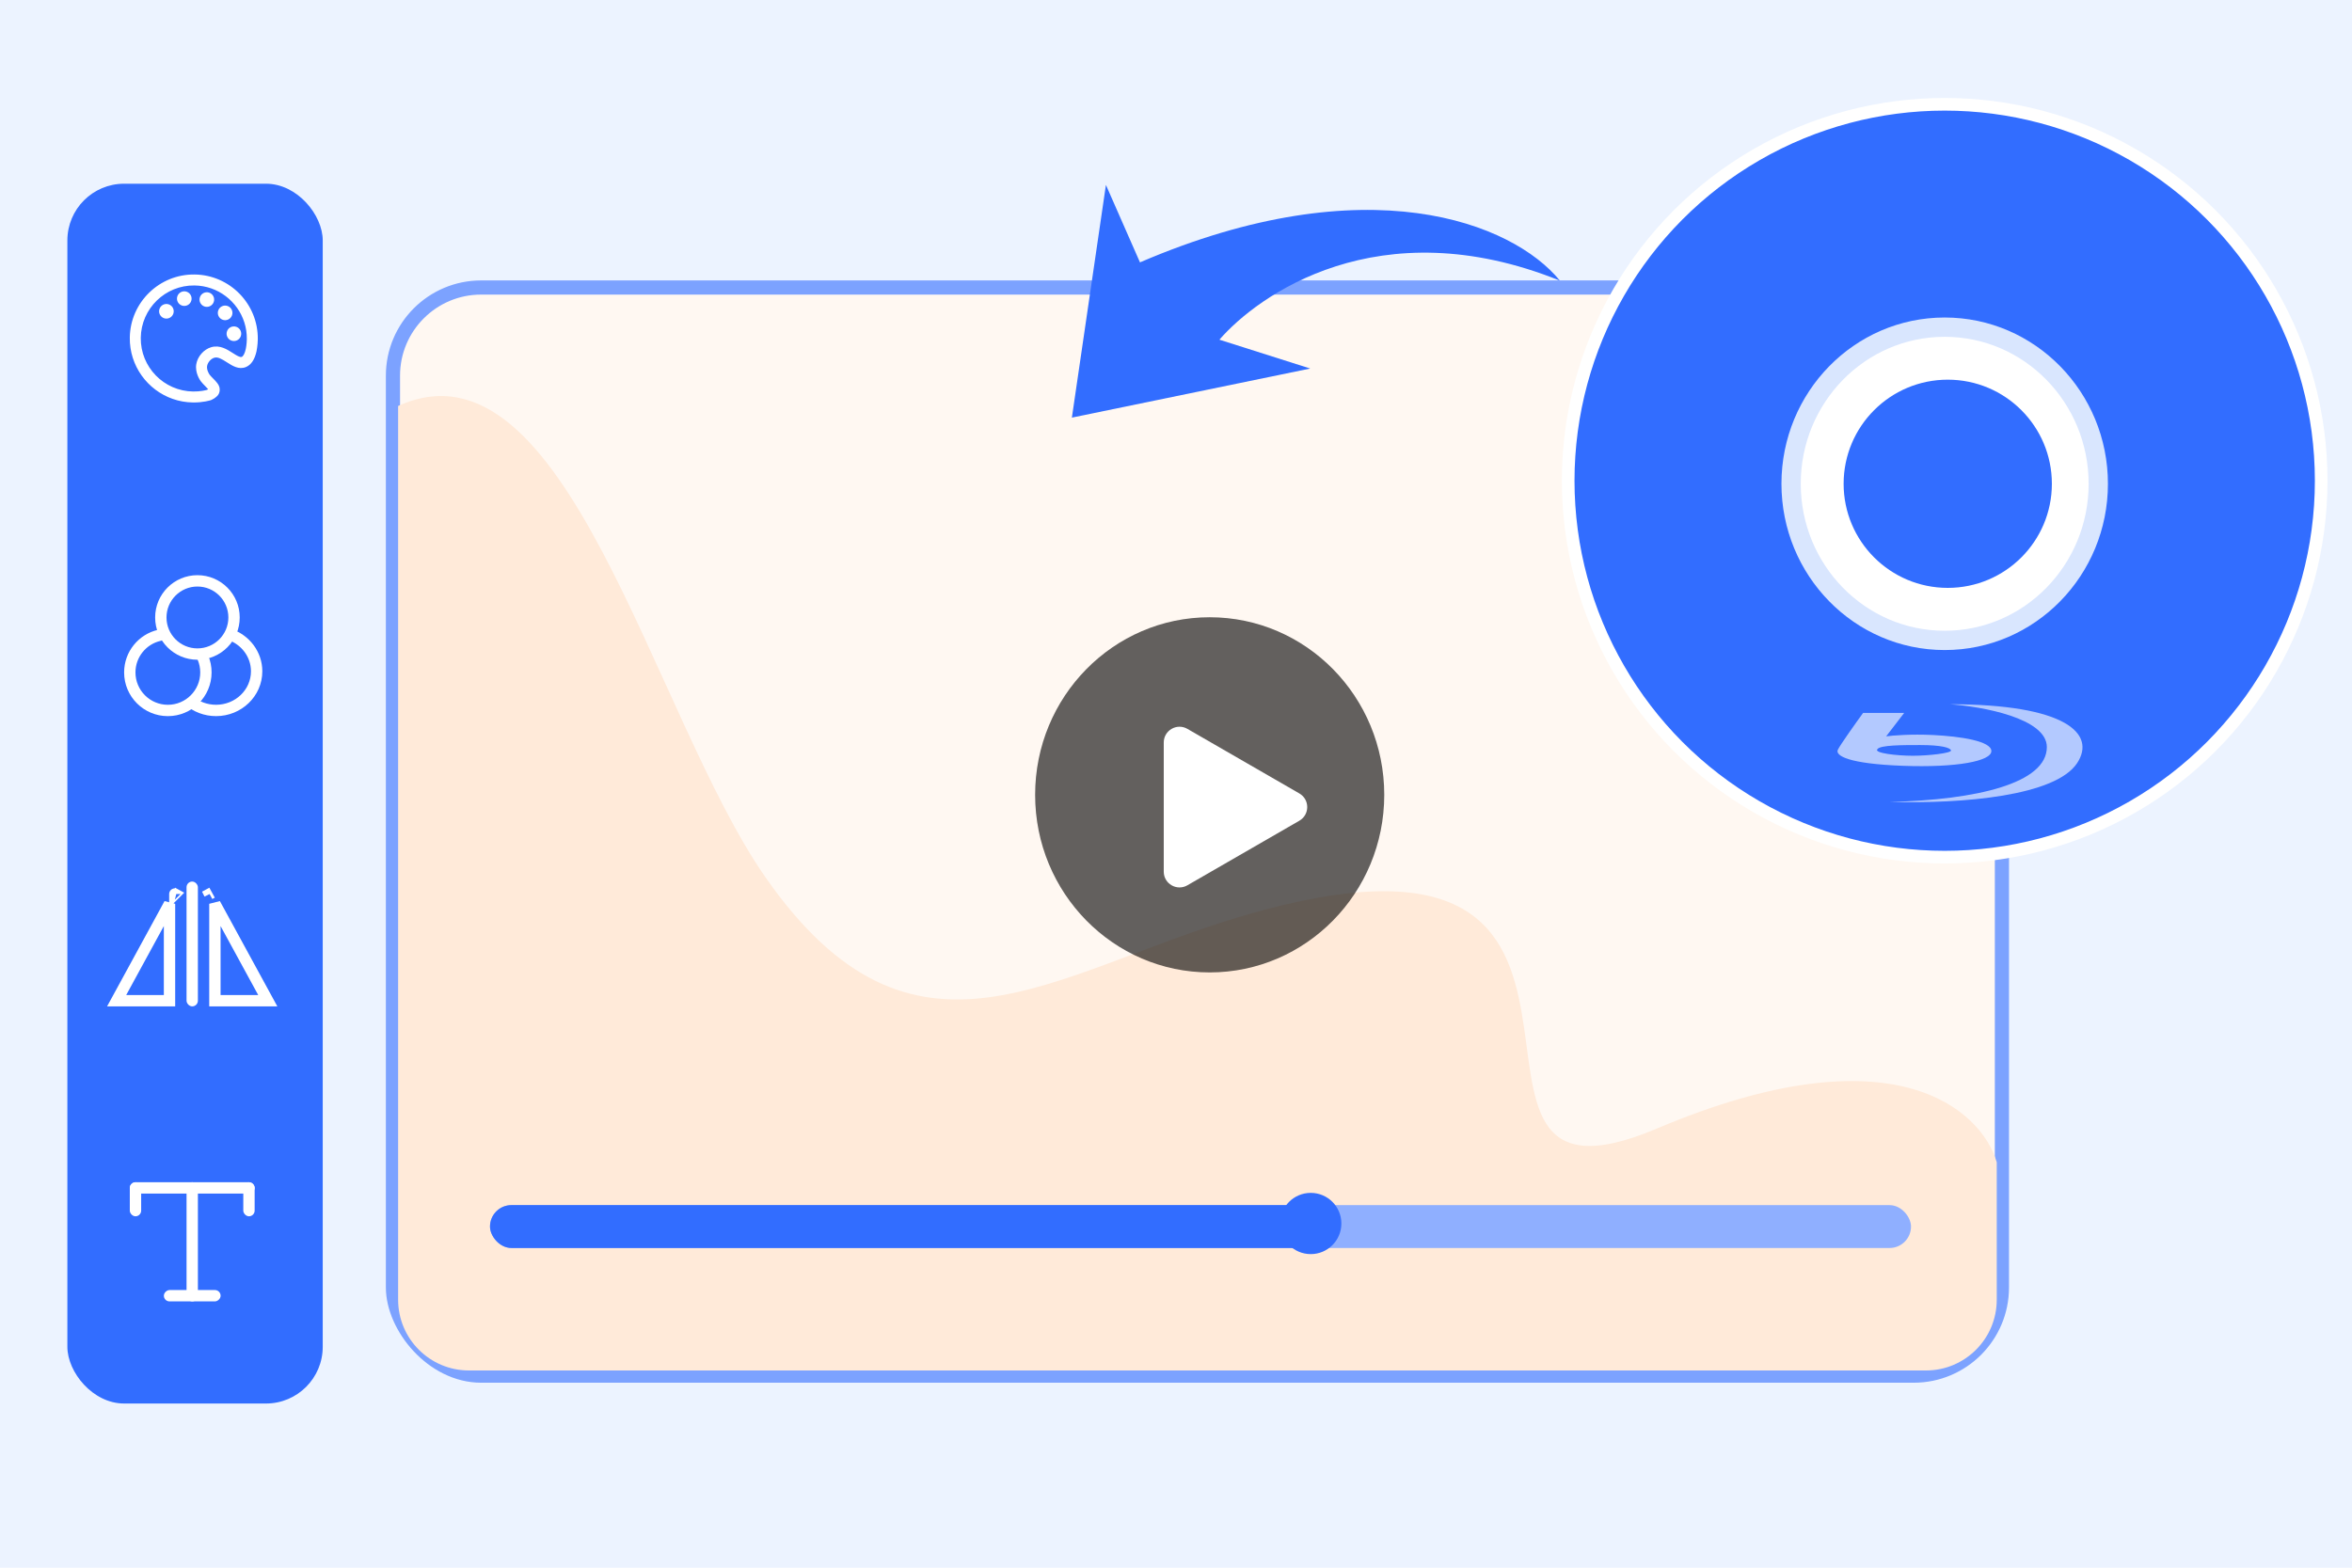
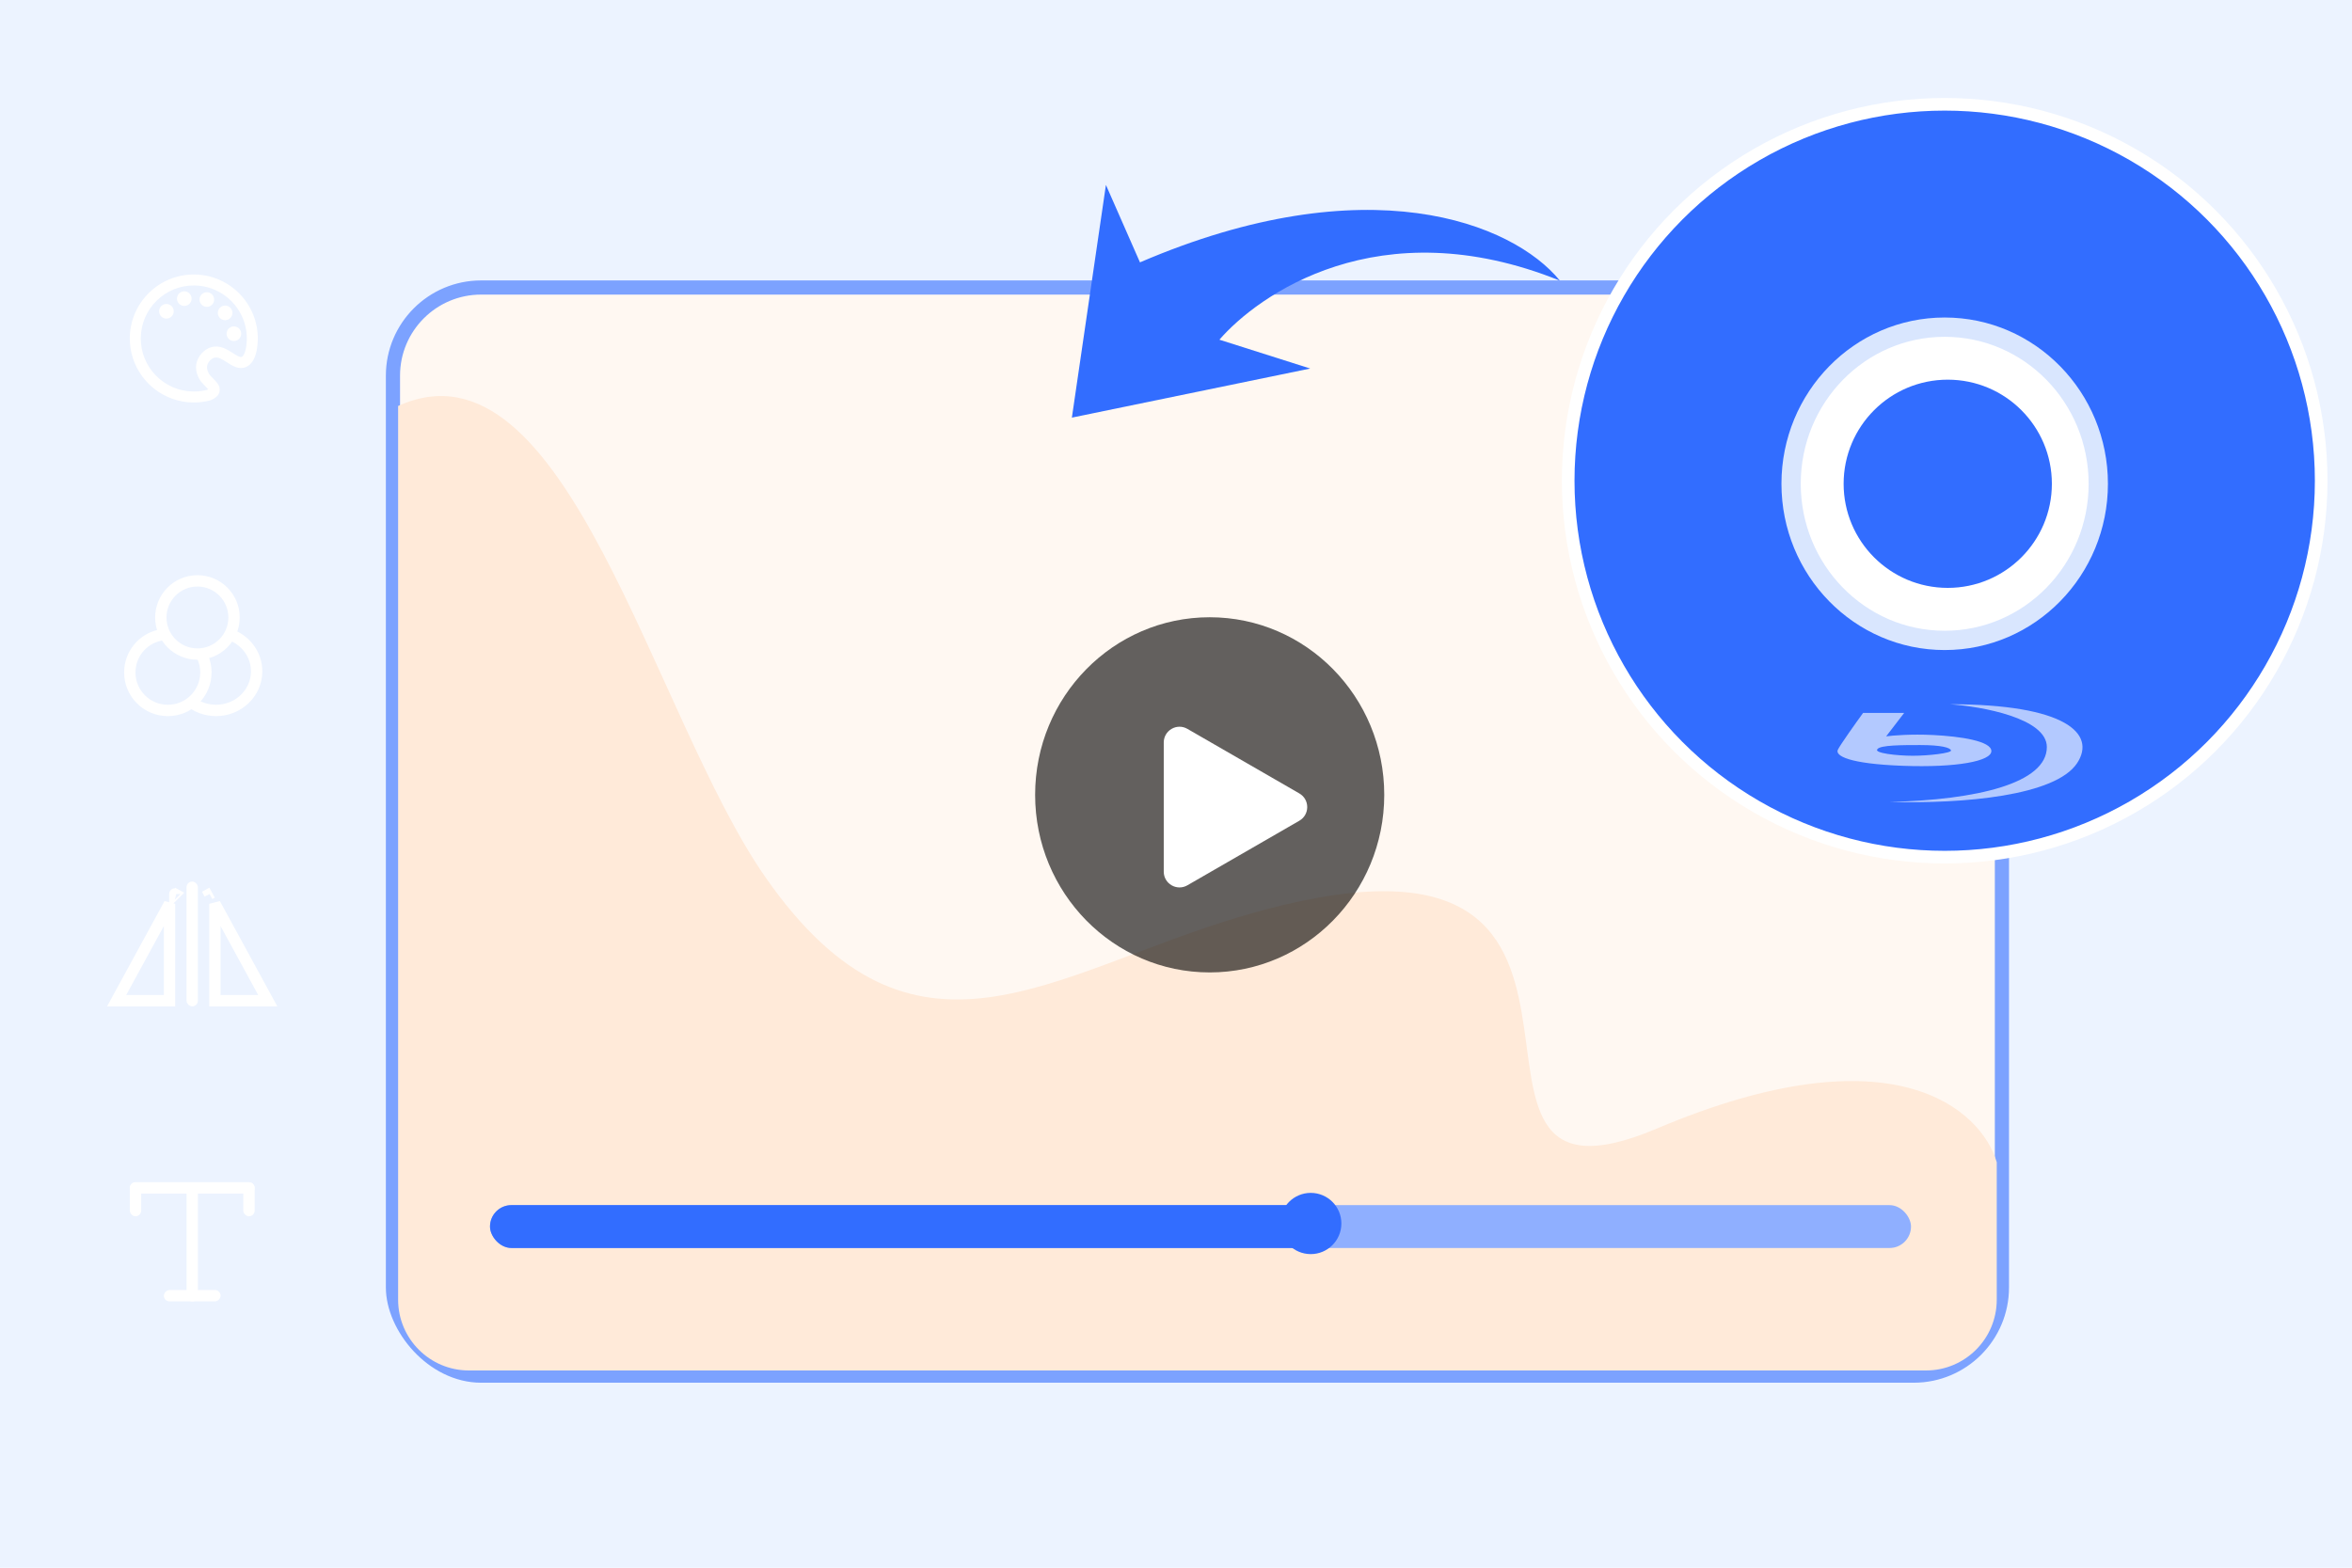
<svg xmlns="http://www.w3.org/2000/svg" width="384" height="256" viewBox="0 0 384 256" fill="none">
  <rect width="384" height="256" fill="#ECF3FF" />
  <rect x="64.156" y="46.95" width="262.688" height="177.688" rx="14.398" fill="#FFF8F2" stroke="#7CA2FF" stroke-width="2.312" />
  <path d="M65 212.236V66.295C92.5 53.795 106.5 116.795 125 143.295C149.186 177.94 171.5 158.795 203 149.532C276.748 127.848 228 202.295 270.5 184.295C309.229 167.892 323.5 181.295 326 189.795V212.236C326 218.62 320.825 223.795 314.442 223.795H76.558C70.175 223.795 65 218.62 65 212.236Z" fill="#FFEAD9" />
  <ellipse opacity="0.61" cx="197.5" cy="129.795" rx="28.5" ry="29" fill="black" />
  <path d="M212.137 129.566C213.853 130.556 213.853 133.033 212.137 134.023L193.859 144.569C192.143 145.558 190 144.32 190 142.34L190 121.249C190 119.269 192.143 118.031 193.859 119.021L212.137 129.566Z" fill="white" />
  <rect x="80" y="196.795" width="232" height="7" rx="3.5" fill="#8FAFFF" />
  <rect x="80" y="196.794" width="136" height="7" rx="3.5" fill="#326DFF" />
  <circle cx="214" cy="199.794" r="5" fill="#326DFF" />
  <path d="M213.912 60.18L175 68.197L180.559 30.197L186.118 42.844C223.176 26.918 246.956 36.351 254.676 45.827C225.029 33.877 205.265 48.333 199.088 55.471L213.912 60.18Z" fill="#326DFF" />
  <circle cx="317.5" cy="78.5" r="61.469" fill="#326DFF" stroke="white" stroke-width="2.062" />
  <path d="M318.296 115C323.59 115.364 334.179 117.273 334.179 121.993C334.179 127.894 322.767 130.625 308.53 130.953C320.531 131.281 335.591 129.97 339.121 124.616C342.29 119.808 337.238 115 318.296 115Z" fill="white" fill-opacity="0.63" />
  <path fill-rule="evenodd" clip-rule="evenodd" d="M310.883 116.42H304.177C302.961 118.096 300.436 121.643 300.059 122.43C299.588 123.414 301.824 124.725 310.648 125.053C319.472 125.38 325.12 124.288 325.12 122.649C325.12 121.01 320.06 120.245 315.59 120.026C312.013 119.851 309.001 120.099 307.942 120.245L310.883 116.42ZM313.472 121.665C310.648 121.665 307.001 121.665 306.53 122.321C305.824 122.977 309.707 123.414 312.295 123.414C314.884 123.414 318.649 122.977 318.531 122.539C318.413 122.102 317.001 121.665 313.472 121.665Z" fill="white" fill-opacity="0.63" />
  <path d="M317.5 104.576C331.38 104.576 342.576 93.094 342.576 79C342.576 64.906 331.38 53.424 317.5 53.424C303.62 53.424 292.424 64.906 292.424 79C292.424 93.094 303.62 104.576 317.5 104.576Z" fill="white" stroke="#D9E6FE" stroke-width="3.151" />
  <circle cx="318" cy="79" r="17" fill="#326DFF" />
-   <rect x="11" y="30" width="41.691" height="199.191" rx="9.265" fill="#326DFF" />
  <path d="M31.775 44.825C26.014 44.751 21.266 49.378 21.192 55.14C21.134 59.738 24.067 63.689 28.183 65.136C29.225 65.502 30.343 65.708 31.508 65.723C33.196 65.744 34.365 65.365 34.414 65.349L34.553 65.29C34.752 65.185 34.957 65.076 35.15 64.934C35.304 64.82 35.592 64.609 35.756 64.234C35.795 64.145 35.919 63.82 35.855 63.396C35.766 62.791 35.284 62.304 34.775 61.789C34.567 61.578 34.351 61.359 34.217 61.181C34.072 60.982 33.718 60.343 33.813 59.766C33.91 59.176 34.438 58.57 34.989 58.416C35.569 58.252 36.181 58.606 37.048 59.163C37.956 59.746 38.986 60.407 40.14 59.941C40.993 59.596 41.578 58.73 41.881 57.36C41.889 57.323 42.077 56.428 42.09 55.407C42.164 49.646 37.536 44.898 31.775 44.825ZM40.13 56.98C39.974 57.69 39.726 58.176 39.468 58.28C39.174 58.399 38.586 58.021 38.016 57.655C37.075 57.051 35.903 56.298 34.505 56.691C33.29 57.032 32.255 58.202 32.045 59.474C31.809 60.906 32.683 62.121 32.783 62.255L32.783 62.255C32.99 62.53 33.25 62.793 33.501 63.047C33.642 63.19 33.849 63.4 33.982 63.56C33.927 63.593 33.862 63.628 33.792 63.666C33.558 63.732 32.699 63.947 31.531 63.931C26.756 63.87 22.922 59.937 22.984 55.163C23.045 50.389 26.979 46.555 31.752 46.616C32.717 46.628 33.643 46.799 34.507 47.102C37.917 48.301 40.348 51.575 40.299 55.385C40.288 56.221 40.13 56.98 40.13 56.98Z" fill="white" />
  <path d="M37.062 54.1C36.843 54.722 37.17 55.404 37.792 55.622C38.414 55.841 39.096 55.514 39.314 54.892C39.533 54.27 39.206 53.588 38.584 53.37C37.962 53.151 37.28 53.478 37.062 54.1ZM27.565 49.706C26.943 49.487 26.261 49.814 26.043 50.436C25.824 51.058 26.151 51.74 26.773 51.959C27.395 52.177 28.077 51.85 28.295 51.228C28.514 50.606 28.187 49.925 27.565 49.706ZM30.483 47.638C29.861 47.42 29.179 47.747 28.96 48.369C28.742 48.991 29.069 49.672 29.691 49.891C30.313 50.11 30.994 49.783 31.213 49.161C31.432 48.539 31.105 47.857 30.483 47.638ZM37.153 49.967C36.531 49.748 35.849 50.075 35.63 50.697C35.412 51.319 35.739 52.001 36.361 52.22C36.983 52.438 37.664 52.111 37.883 51.489C38.102 50.867 37.775 50.186 37.153 49.967ZM34.165 47.791C33.543 47.573 32.861 47.9 32.643 48.522C32.424 49.144 32.751 49.826 33.373 50.044C33.995 50.263 34.677 49.936 34.895 49.314C35.114 48.692 34.787 48.01 34.165 47.791Z" fill="white" />
  <circle cx="32.234" cy="100.83" r="5.977" stroke="white" stroke-width="1.853" />
  <path d="M26.024 103.745C23.257 104.372 21.191 106.847 21.191 109.804C21.191 113.235 23.973 116.017 27.405 116.017C30.836 116.017 33.618 113.235 33.618 109.804C33.618 108.96 33.45 108.155 33.145 107.421" stroke="white" stroke-width="1.853" stroke-linecap="round" />
  <path d="M30.855 114.387C32.028 115.399 33.577 116.015 35.275 116.015C38.934 116.015 41.901 113.154 41.901 109.624C41.901 106.834 40.048 104.461 37.464 103.589" stroke="white" stroke-width="1.853" />
  <path d="M19.045 163.412L27.676 147.589L27.675 163.412H19.045ZM28.545 145.995L28.546 145.994L28.139 145.772L28.546 145.994C28.545 145.994 28.545 145.995 28.545 145.995Z" stroke="white" stroke-width="1.853" />
  <path d="M43.717 163.412L35.086 147.589L35.086 163.412H43.717ZM34.217 145.995L34.216 145.994L34.623 145.772L34.216 145.994C34.216 145.994 34.217 145.995 34.217 145.995Z" stroke="white" stroke-width="1.853" />
  <rect x="30.455" y="143.956" width="1.853" height="20.382" rx="0.926" fill="white" />
  <rect x="30.457" y="193.058" width="1.853" height="19.456" rx="0.926" fill="white" />
  <rect x="36.018" y="210.661" width="1.853" height="9.265" rx="0.926" transform="rotate(90 36.018 210.661)" fill="white" />
  <rect x="41.574" y="193.058" width="1.853" height="20.382" rx="0.926" transform="rotate(90 41.574 193.058)" fill="white" />
  <rect x="41.574" y="198.617" width="1.853" height="5.559" rx="0.926" transform="rotate(-180 41.574 198.617)" fill="white" />
  <rect x="23.047" y="198.617" width="1.853" height="5.559" rx="0.926" transform="rotate(-180 23.047 198.617)" fill="white" />
</svg>